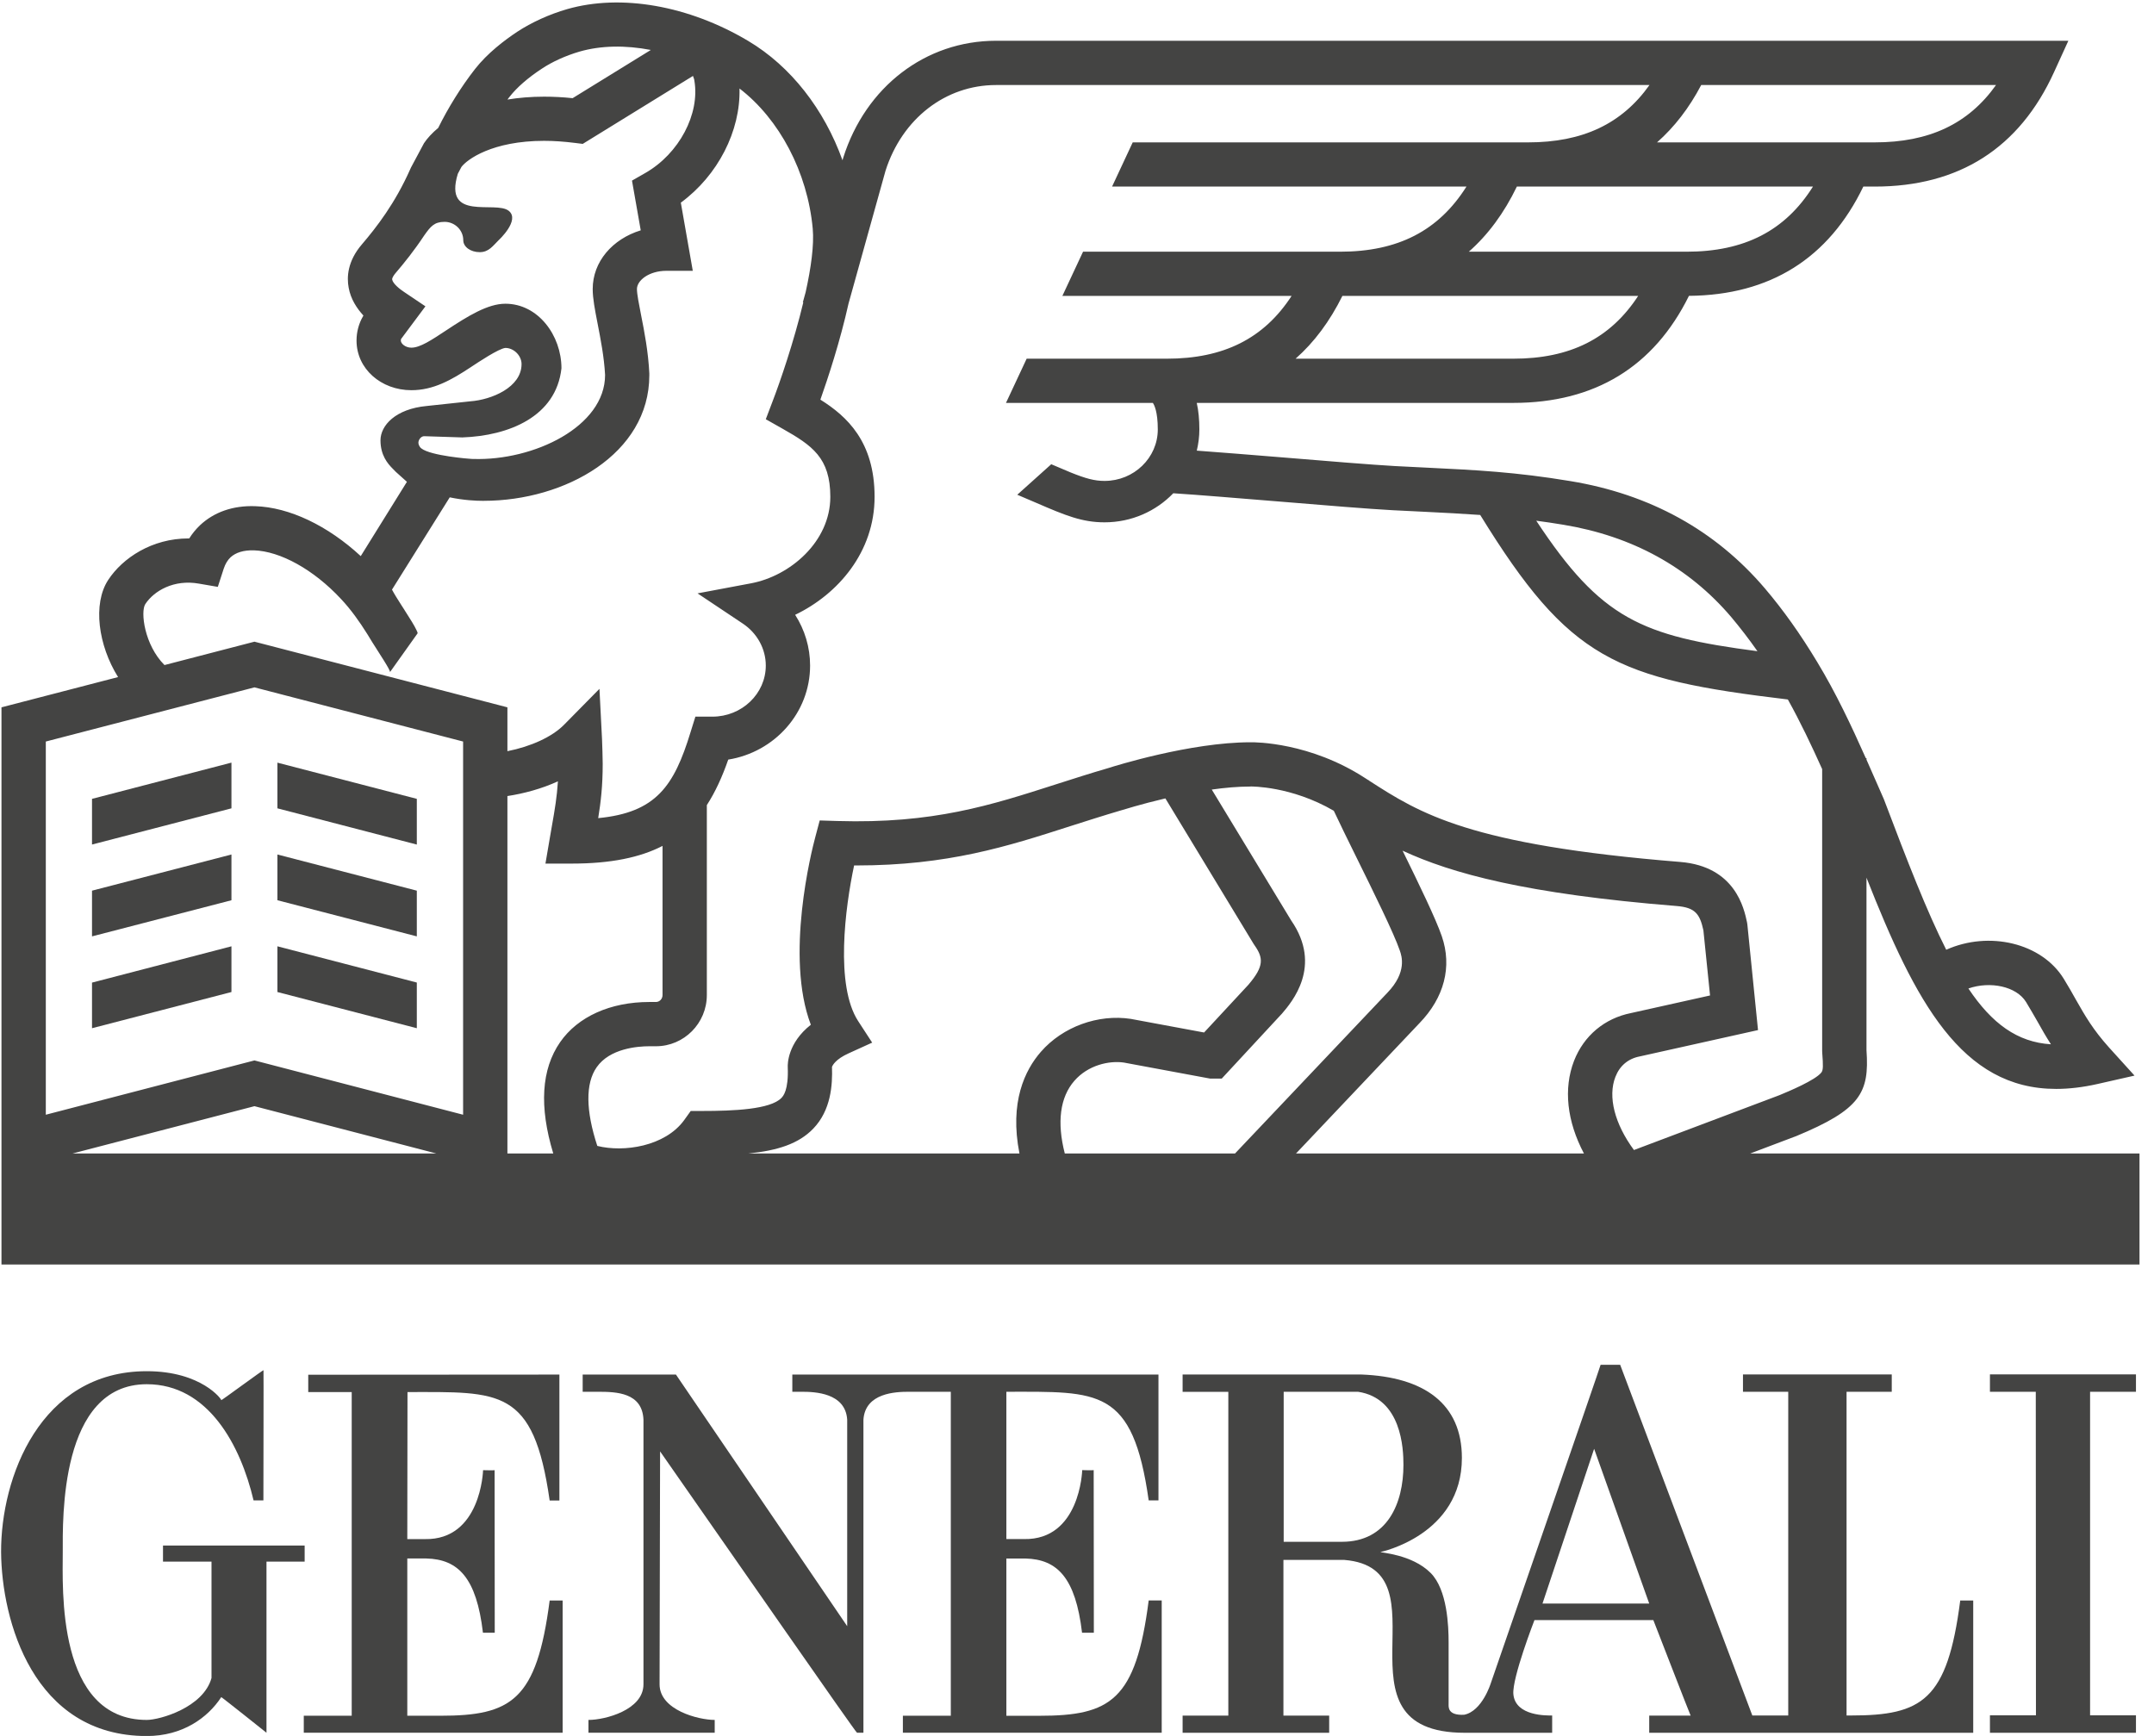
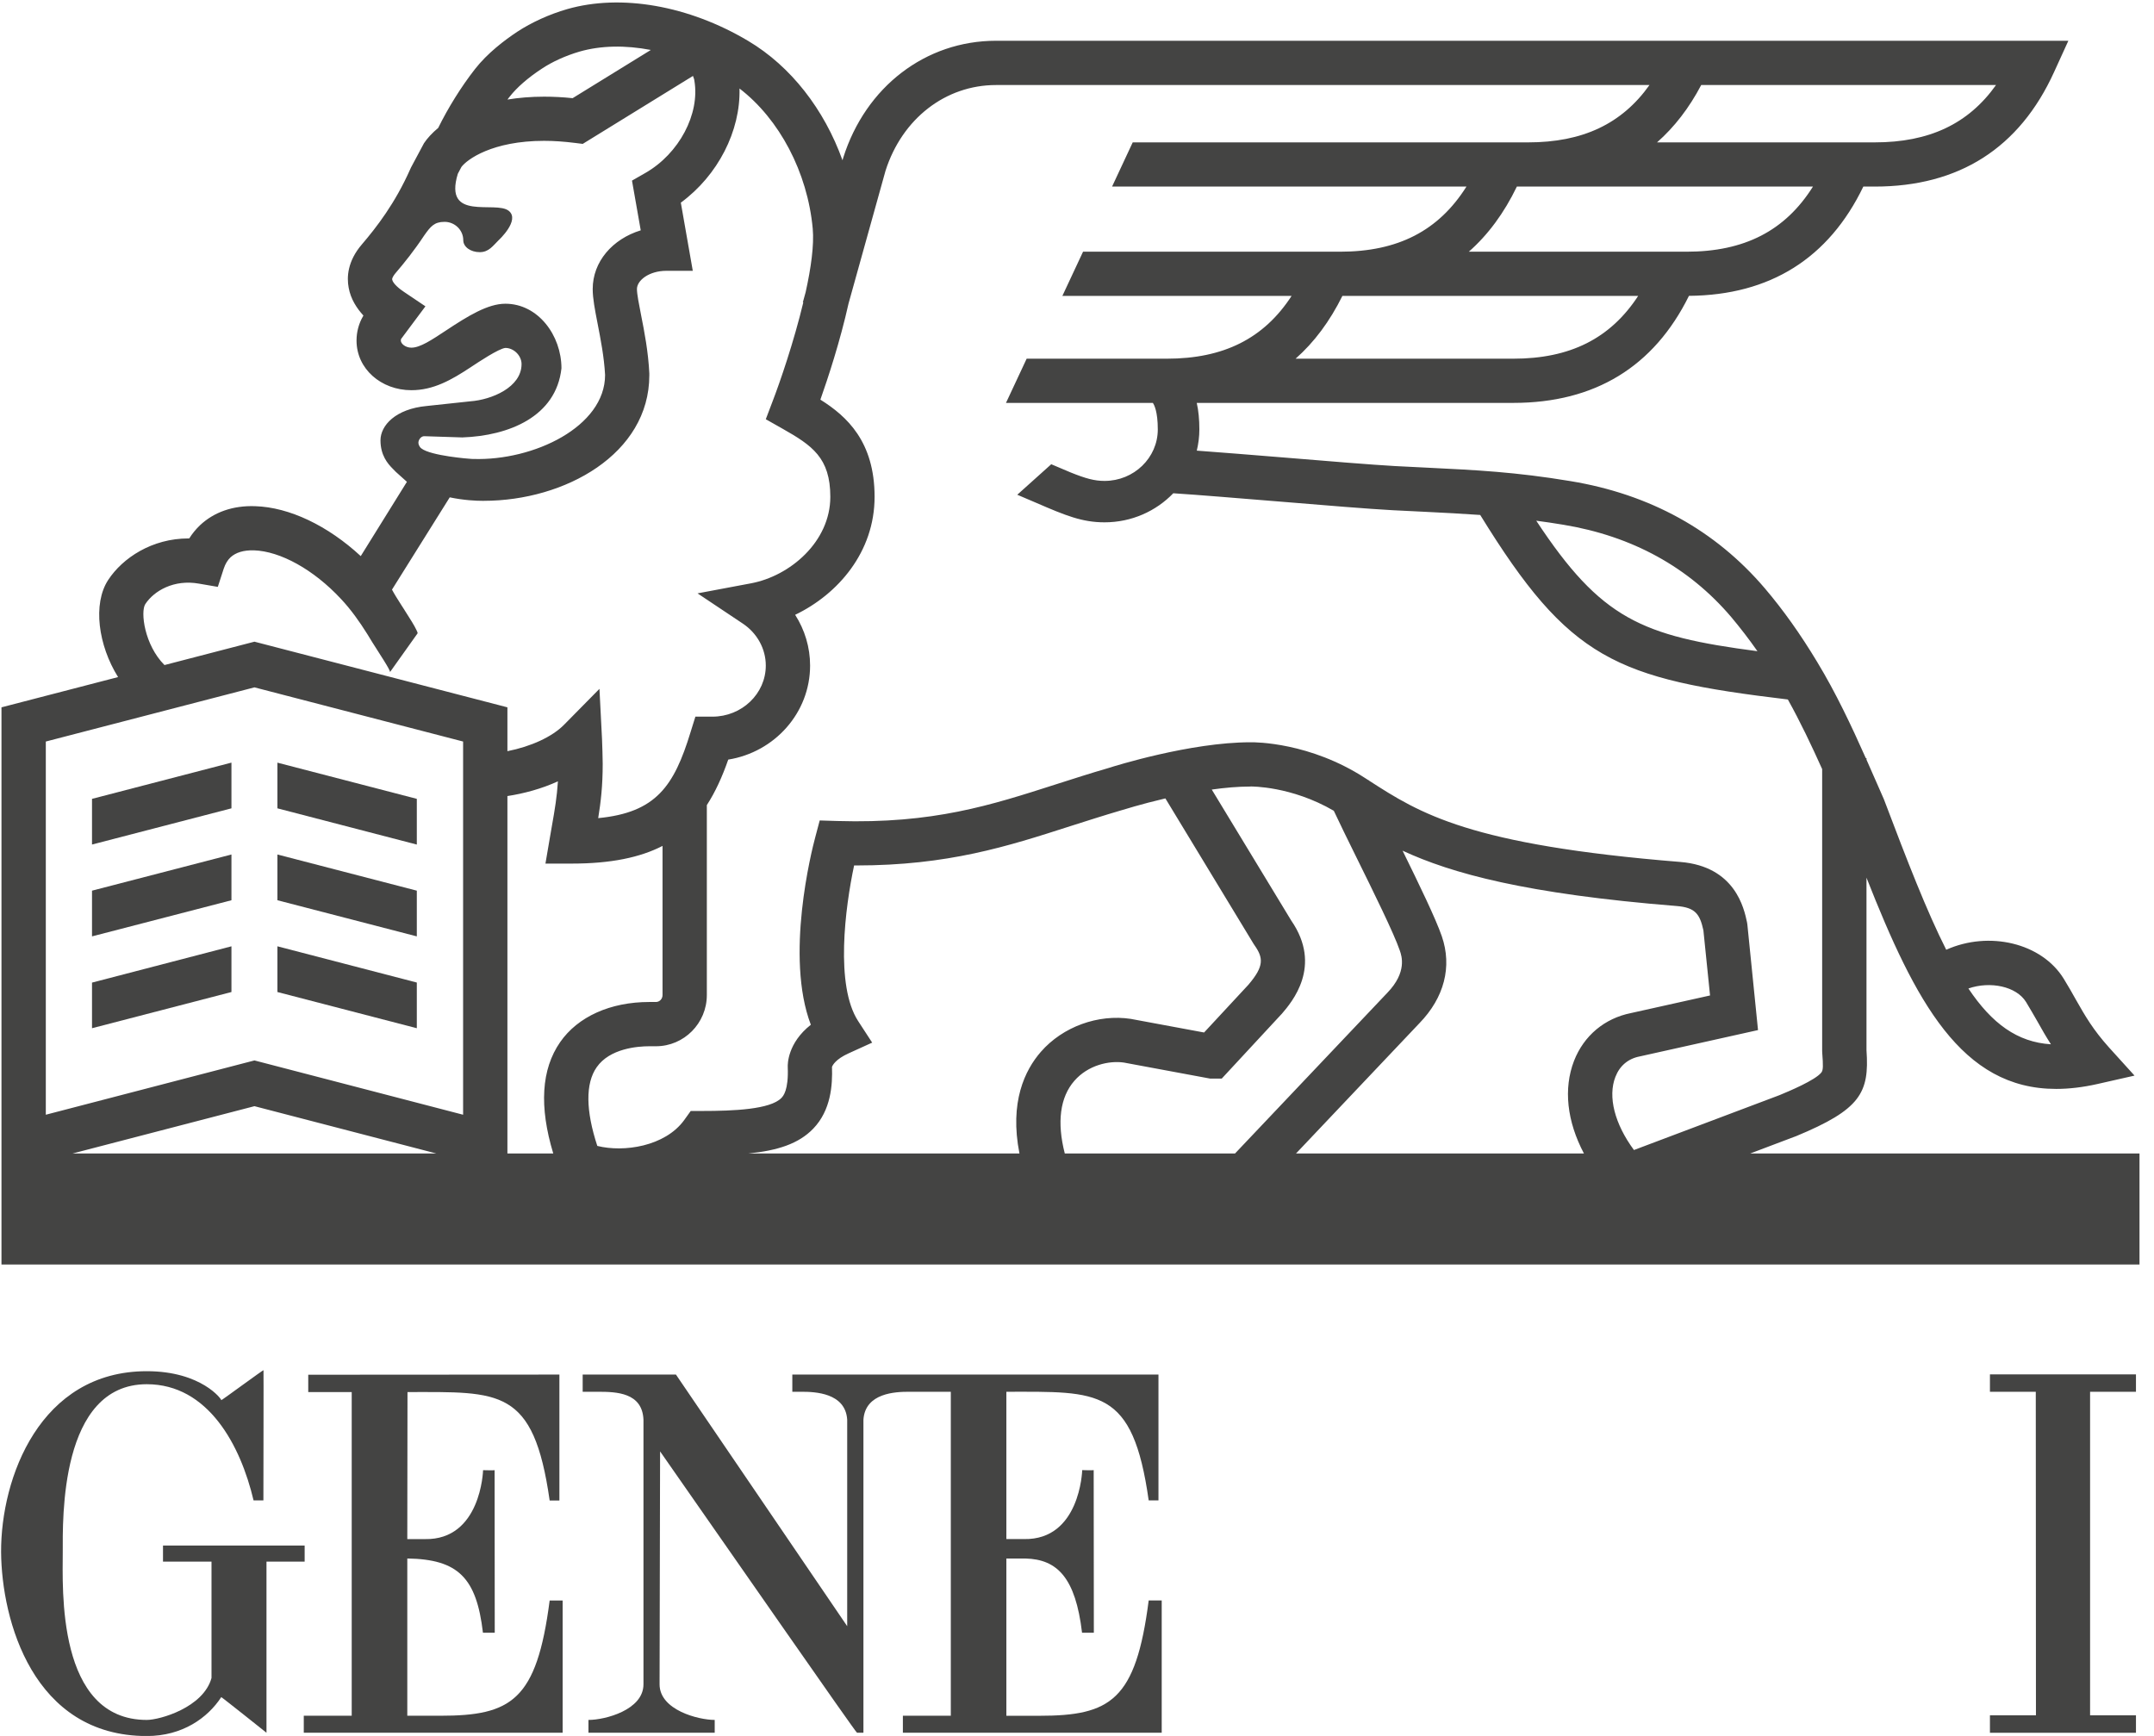
<svg xmlns="http://www.w3.org/2000/svg" width="67px" height="54px" viewBox="0 0 67 54" version="1.1">
  <title>GENERALI</title>
  <desc>Created with Sketch.</desc>
  <g id="Desktop" stroke="none" stroke-width="1" fill="none" fill-rule="evenodd">
    <g id="Produkty" transform="translate(-331, -1992)" fill="#444443">
      <g id="Partneri" transform="translate(0, 1632)">
        <g id="loga_bw" transform="translate(160, 185)">
          <g id="GENERALI" transform="translate(170.862, 174.962)">
            <g id="Group-145" transform="translate(0.078, 42.601)">
-               <path d="M12.729,5.314 L12.735,0.74 C15.605,0.74 16.656,0.596 17.157,4.113 L17.46,4.113 L17.46,0.196 L9.648,0.201 L9.648,0.74 L11,0.74 L11,10.808 L9.509,10.808 L9.509,11.338 L17.561,11.338 L17.561,7.224 L17.157,7.224 C16.754,10.336 15.967,10.809 13.753,10.809 L12.729,10.809 L12.729,5.917 L13.322,5.917 C14.315,5.941 14.881,6.519 15.082,8.227 L15.449,8.227 L15.445,3.17 C15.439,3.179 15.086,3.17 15.086,3.17 C15.086,3.195 15.015,5.346 13.279,5.314 L12.729,5.314 Z" id="Fill-141" />
+               <path d="M12.729,5.314 L12.735,0.74 C15.605,0.74 16.656,0.596 17.157,4.113 L17.46,4.113 L17.46,0.196 L9.648,0.201 L9.648,0.74 L11,0.74 L11,10.808 L9.509,10.808 L9.509,11.338 L17.561,11.338 L17.561,7.224 L17.157,7.224 C16.754,10.336 15.967,10.809 13.753,10.809 L12.729,10.809 L12.729,5.917 C14.315,5.941 14.881,6.519 15.082,8.227 L15.449,8.227 L15.445,3.17 C15.439,3.179 15.086,3.17 15.086,3.17 C15.086,3.195 15.015,5.346 13.279,5.314 L12.729,5.314 Z" id="Fill-141" />
              <path d="M9.536,5.515 L5.13,5.515 L5.13,6.015 L6.639,6.015 L6.639,9.635 C6.384,10.555 5.029,10.939 4.626,10.939 C1.809,10.939 2.012,6.82 2.012,5.718 C2.012,4.712 1.911,0.496 4.626,0.496 C6.539,0.496 7.544,2.4 7.947,4.11 L8.253,4.11 C8.253,3.407 8.262,0.053 8.256,0.061 C8.262,0.035 6.945,1.007 6.942,0.993 C6.971,0.987 6.339,0.091 4.626,0.091 C1.304,0.091 0.085,3.407 0.094,5.718 C0.11,7.834 1.084,11.44 4.626,11.44 C5.738,11.44 6.522,10.873 6.942,10.23 C6.945,10.218 8.344,11.333 8.349,11.338 L8.349,6.015 L9.536,6.015 L9.536,5.515 Z" id="Fill-143" />
            </g>
            <g id="Group-150" transform="translate(18.22, 42.466)">
-               <path d="M42.891,7.359 C42.491,10.47 41.701,10.936 39.489,10.936 L39.355,10.936 L39.355,0.867 L40.761,0.867 L40.761,0.327 L36.133,0.327 L36.133,0.867 L37.541,0.867 L37.541,10.936 L36.424,10.936 L32.313,0.026 L31.705,0.026 C31.72,0.018 28.29,9.925 28.282,9.953 C28.29,9.925 28.024,10.803 27.459,10.913 C26.939,10.939 26.977,10.667 26.977,10.571 L26.977,8.664 C26.977,8.163 26.939,7.024 26.418,6.502 C25.835,5.916 24.839,5.873 24.86,5.85 C24.86,5.85 27.39,5.327 27.39,2.924 C27.39,1.24 26.218,0.403 24.261,0.329 L18.703,0.329 L18.703,0.869 L20.125,0.869 L20.125,10.939 L18.703,10.939 L18.703,11.474 L23.262,11.474 L23.262,10.939 L21.839,10.939 L21.839,6.097 L23.735,6.097 C27.026,6.368 23.172,11.476 27.483,11.474 L30.198,11.474 L30.198,10.936 C30.048,10.936 29.052,10.965 28.991,10.272 C28.948,9.77 29.647,7.969 29.647,7.969 L33.345,7.969 C33.344,7.961 34.496,10.939 34.505,10.939 L33.217,10.939 L33.217,11.474 L43.295,11.474 L43.295,7.359 L42.891,7.359 Z M23.656,5.533 L21.847,5.533 L21.847,0.866 L24.16,0.866 C25.517,1.071 25.572,2.64 25.572,3.139 C25.572,4.345 25.068,5.533 23.656,5.533 L23.656,5.533 Z M29.897,7.454 L31.503,2.64 L33.217,7.454 L29.897,7.454 Z" id="Fill-146" />
              <path d="M13.221,0.866 C16.092,0.866 17.151,0.729 17.648,4.245 L17.952,4.245 L17.952,0.331 L6.563,0.331 L6.563,0.866 L6.86,0.866 C7.262,0.866 8.217,0.897 8.27,1.735 L8.27,8.158 L2.943,0.331 L0.042,0.331 L0.042,0.866 L0.523,0.866 C1.093,0.866 1.898,0.89 1.933,1.735 L1.933,9.966 C1.933,10.768 0.731,11.074 0.228,11.074 L0.222,11.074 L0.222,11.473 L4.149,11.473 L4.149,11.074 C3.644,11.074 2.434,10.768 2.434,9.966 L2.45,2.721 C4.558,5.735 8.54,11.476 8.576,11.473 L8.775,11.473 L8.775,1.735 C8.83,0.897 9.783,0.866 10.185,0.866 L11.493,0.866 L11.493,10.943 L10.002,10.943 L10.002,11.473 L18.053,11.473 L18.053,7.358 L17.648,7.358 C17.248,10.469 16.46,10.945 14.247,10.945 L13.221,10.945 L13.221,6.053 L13.814,6.053 C14.808,6.076 15.373,6.655 15.575,8.362 L15.942,8.362 L15.937,3.303 C15.931,3.314 15.58,3.303 15.58,3.303 C15.58,3.329 15.508,5.48 13.772,5.448 L13.221,5.448 L13.221,0.866 Z" id="Fill-148" />
            </g>
            <g id="Group-155" transform="translate(0.078, 0)">
              <polygon id="Fill-151" points="66.499 43.333 66.499 42.791 61.957 42.791 61.957 43.333 63.383 43.333 63.388 53.396 61.957 53.396 61.957 53.94 66.499 53.94 66.499 53.396 65.072 53.396 65.072 43.333" />
              <path d="M54.502,35.919 L55.909,35.387 L55.929,35.38 C57.927,34.551 58.21,34.037 58.117,32.709 L58.117,27.34 C59.636,31.198 61.073,33.913 64.017,33.911 C64.419,33.911 64.846,33.861 65.307,33.757 L66.454,33.497 L65.664,32.625 C65.162,32.067 64.916,31.637 64.632,31.137 C64.517,30.932 64.398,30.72 64.253,30.485 C63.564,29.366 61.924,28.987 60.597,29.582 C59.993,28.387 59.387,26.827 58.658,24.9 L58.498,24.535 C58.372,24.248 58.247,23.958 58.117,23.669 L58.117,23.62 L58.095,23.62 C57.643,22.604 57.162,21.585 56.583,20.629 C56.06,19.761 55.526,19.01 54.954,18.338 C53.417,16.534 51.384,15.412 48.909,15.004 C47.199,14.72 45.989,14.661 44.453,14.586 C44.136,14.572 43.804,14.555 43.451,14.536 C42.756,14.497 41.321,14.38 39.936,14.265 C38.999,14.189 38.041,14.111 37.286,14.056 C37.337,13.843 37.366,13.622 37.366,13.396 C37.366,13.087 37.34,12.815 37.285,12.571 L47.129,12.571 C49.666,12.571 51.503,11.449 52.595,9.241 C55.119,9.219 56.942,8.074 58.019,5.842 L58.371,5.842 C60.997,5.842 62.876,4.644 63.952,2.279 L64.396,1.306 L31.042,1.306 C28.851,1.306 26.986,2.736 26.288,4.947 L26.266,5.024 C25.699,3.443 24.662,2.102 23.331,1.31 C21.481,0.21 19.379,-0.159 17.701,0.322 C17.148,0.482 16.595,0.733 16.146,1.028 C15.764,1.281 15.223,1.688 14.832,2.19 C14.405,2.736 13.994,3.399 13.691,4.016 C13.499,4.177 13.352,4.337 13.248,4.493 L12.847,5.243 L12.827,5.286 C12.351,6.364 11.767,7.113 11.315,7.642 C10.866,8.166 10.844,8.661 10.905,8.986 C10.969,9.344 11.161,9.633 11.364,9.853 L11.353,9.874 C11.22,10.102 11.15,10.364 11.15,10.632 C11.15,11.512 11.915,12.176 12.856,12.176 C13.542,12.176 14.102,11.857 14.694,11.466 C14.934,11.307 15.571,10.882 15.779,10.861 C16.044,10.861 16.283,11.101 16.283,11.364 C16.283,12.085 15.355,12.473 14.688,12.522 L13.334,12.667 C12.36,12.758 11.895,13.275 11.895,13.736 C11.895,14.201 12.12,14.461 12.274,14.616 L12.375,14.719 L12.717,15.026 L11.281,17.337 C10.257,16.39 9.06,15.816 7.996,15.784 C7.309,15.759 6.716,15.967 6.279,16.379 C6.153,16.5 6.041,16.636 5.946,16.787 L5.922,16.787 C4.788,16.787 3.874,17.394 3.425,18.079 C2.939,18.823 3.115,20.114 3.733,21.1 L0.106,22.041 L0.106,39.373 L66.609,39.373 L66.609,35.919 L54.502,35.919 Z M63.079,31.206 C63.211,31.42 63.322,31.621 63.434,31.812 C63.567,32.051 63.7,32.283 63.854,32.523 C62.811,32.458 62.019,31.881 61.287,30.787 C61.964,30.552 62.778,30.719 63.079,31.206 L63.079,31.206 Z M48.686,16.361 C50.829,16.714 52.586,17.68 53.905,19.227 C54.186,19.562 54.458,19.913 54.725,20.295 C51.118,19.823 49.864,19.296 47.845,16.236 C48.114,16.27 48.391,16.313 48.686,16.361 L48.686,16.361 Z M47.129,11.196 L40.359,11.196 C40.938,10.685 41.424,10.033 41.815,9.243 L51.015,9.243 C50.149,10.569 48.897,11.196 47.129,11.196 L47.129,11.196 Z M52.517,7.868 L45.747,7.868 C46.345,7.342 46.845,6.665 47.242,5.842 L56.452,5.842 C55.587,7.219 54.317,7.868 52.517,7.868 L52.517,7.868 Z M52.976,2.683 L62.146,2.683 C61.286,3.894 60.064,4.467 58.371,4.467 L51.602,4.467 C52.14,3.993 52.6,3.399 52.976,2.683 L52.976,2.683 Z M15.92,3.037 C16.137,2.76 16.486,2.454 16.91,2.177 C17.237,1.957 17.667,1.766 18.086,1.643 C18.749,1.452 19.513,1.44 20.304,1.592 L17.871,3.092 C17.57,3.06 17.272,3.045 16.986,3.045 C16.57,3.045 16.191,3.078 15.845,3.135 C15.871,3.101 15.894,3.066 15.92,3.037 L15.92,3.037 Z M13.078,13.776 C13.099,13.68 13.176,13.605 13.258,13.607 L14.441,13.645 C15.887,13.594 17.359,13 17.524,11.495 C17.524,10.476 16.801,9.486 15.779,9.486 C15.235,9.486 14.621,9.863 13.931,10.32 C13.481,10.617 13.127,10.853 12.856,10.853 C12.674,10.853 12.528,10.731 12.528,10.632 C12.528,10.615 12.529,10.597 12.537,10.581 L13.293,9.567 L12.639,9.127 C12.5,9.037 12.283,8.864 12.259,8.736 C12.248,8.676 12.334,8.568 12.363,8.534 C12.633,8.219 12.943,7.834 13.258,7.358 C13.451,7.087 13.564,6.939 13.888,6.939 C14.207,6.939 14.47,7.196 14.47,7.51 C14.47,7.718 14.697,7.882 14.983,7.882 C15.266,7.882 15.394,7.682 15.57,7.51 C15.57,7.51 16.245,6.89 15.887,6.598 C15.48,6.265 13.845,6.945 14.3,5.445 L14.413,5.231 C14.587,4.999 15.37,4.419 16.986,4.419 C17.289,4.419 17.612,4.442 17.945,4.484 L18.186,4.514 L21.615,2.4 C21.644,2.47 21.655,2.522 21.655,2.522 L21.658,2.543 C21.837,3.581 21.183,4.817 20.136,5.417 L19.718,5.656 L19.99,7.203 C19.108,7.474 18.496,8.18 18.496,9.029 C18.496,9.319 18.563,9.668 18.648,10.103 C18.743,10.592 18.851,11.142 18.881,11.701 C18.881,13.312 16.659,14.375 14.781,14.315 L14.732,14.314 C14.655,14.311 13.46,14.218 13.165,13.986 C13.107,13.943 13.062,13.848 13.078,13.776 L13.078,13.776 Z M4.58,18.829 C4.852,18.415 5.472,18.055 6.247,18.193 L6.835,18.294 L7.019,17.727 C7.07,17.576 7.138,17.464 7.228,17.377 C7.394,17.223 7.639,17.15 7.954,17.157 C8.783,17.183 9.82,17.761 10.664,18.667 C10.973,18.995 11.244,19.377 11.486,19.764 C11.533,19.845 11.588,19.93 11.635,20.008 C11.706,20.115 11.761,20.204 11.773,20.225 C11.803,20.278 12.219,20.903 12.191,20.945 C12.476,20.544 12.763,20.143 13.047,19.742 C13.056,19.731 13.043,19.695 13.017,19.643 C12.956,19.507 12.803,19.267 12.713,19.127 L12.647,19.023 C12.646,19.021 12.644,19.018 12.643,19.015 C12.633,19.001 12.595,18.942 12.546,18.864 C12.45,18.716 12.314,18.499 12.253,18.379 L14.049,15.509 C14.499,15.603 14.881,15.617 15.061,15.617 L15.107,15.617 C17.637,15.617 20.257,14.157 20.257,11.712 L20.257,11.652 C20.225,10.986 20.103,10.351 20.001,9.84 C19.935,9.504 19.872,9.186 19.872,9.029 C19.872,8.76 20.249,8.462 20.789,8.462 L21.609,8.462 L21.237,6.342 C22.391,5.494 23.098,4.112 23.062,2.791 C24.303,3.743 25.178,5.394 25.34,7.151 C25.386,7.662 25.286,8.375 25.12,9.125 L25.033,9.44 L25.047,9.443 C24.754,10.668 24.32,11.929 24.09,12.526 L23.88,13.079 L24.396,13.371 C25.319,13.894 25.887,14.276 25.887,15.493 C25.887,16.89 24.632,17.958 23.417,18.184 L21.757,18.496 L23.162,19.434 C23.612,19.733 23.88,20.222 23.88,20.742 C23.88,21.617 23.136,22.331 22.219,22.331 L21.69,22.331 L21.539,22.815 C21.026,24.494 20.465,25.314 18.667,25.488 C18.749,24.981 18.807,24.489 18.807,23.795 C18.807,23.632 18.792,23.175 18.786,23.03 L18.706,21.466 L17.606,22.582 C17.234,22.961 16.57,23.262 15.843,23.405 L15.843,22.041 L7.975,19.999 L5.176,20.726 C4.551,20.101 4.424,19.068 4.58,18.829 L4.58,18.829 Z M2.319,35.919 L7.975,34.448 L13.631,35.919 L2.319,35.919 Z M14.465,34.714 L7.975,33.025 L1.485,34.714 L1.485,23.105 L7.975,21.42 L14.465,23.105 L14.465,34.714 Z M17.484,32.455 C16.897,33.299 16.827,34.461 17.269,35.919 L15.843,35.919 L15.843,24.801 C16.354,24.723 16.904,24.576 17.414,24.343 C17.383,24.828 17.319,25.211 17.228,25.724 C17.208,25.843 17.185,25.968 17.163,26.1 L17.026,26.902 L17.843,26.902 C19.061,26.902 19.971,26.711 20.668,26.352 L20.668,30.992 C20.668,31.112 20.576,31.207 20.463,31.207 L20.257,31.207 C19.045,31.207 18.034,31.663 17.484,32.455 L17.484,32.455 Z M32.438,32.755 C31.939,33.326 31.455,34.322 31.77,35.919 L23.34,35.919 C24.247,35.829 24.903,35.618 25.357,35.146 C25.909,34.572 25.958,33.788 25.939,33.227 C25.958,33.176 26.049,32.987 26.461,32.802 L27.189,32.471 L26.752,31.8 C26.034,30.692 26.347,28.274 26.627,26.96 L26.691,26.96 C29.548,26.96 31.397,26.367 33.346,25.739 C33.855,25.577 34.381,25.408 34.934,25.245 L34.95,25.241 C34.963,25.238 35.533,25.056 36.309,24.874 L39.056,29.404 L39.081,29.441 C39.355,29.832 39.389,30.089 38.891,30.671 L37.513,32.156 L35.256,31.737 L35.236,31.733 C34.216,31.577 33.117,31.977 32.438,32.755 L32.438,32.755 Z M33.18,35.919 C32.93,34.946 33.033,34.168 33.478,33.659 C33.902,33.172 34.553,33.025 35.016,33.091 L37.632,33.577 L37.697,33.589 L38.063,33.589 L39.911,31.595 L39.929,31.577 C40.244,31.209 41.204,30.093 40.223,28.672 L37.752,24.599 C38.161,24.541 38.573,24.505 38.953,24.505 L38.97,24.503 C38.983,24.505 40.221,24.486 41.548,25.259 C41.728,25.644 41.978,26.153 42.256,26.717 C42.775,27.768 43.422,29.079 43.601,29.607 C43.659,29.772 43.833,30.278 43.214,30.92 L38.476,35.919 L33.18,35.919 Z M49.328,35.919 L40.373,35.919 L44.21,31.868 C44.985,31.07 45.233,30.106 44.907,29.161 C44.719,28.616 44.212,27.569 43.687,26.5 C45.21,27.207 47.517,27.845 52.217,28.222 C52.783,28.269 52.932,28.462 53.044,28.977 L53.251,31.004 L50.794,31.551 C49.972,31.714 49.326,32.254 49.02,33.038 C48.686,33.904 48.8,34.92 49.328,35.919 L49.328,35.919 Z M50.307,33.537 C50.441,33.19 50.704,32.969 51.066,32.9 L54.743,32.081 L54.412,28.801 L54.401,28.729 C54.31,28.3 54.036,26.992 52.328,26.851 C45.757,26.32 44.232,25.346 42.634,24.314 C42.632,24.309 42.629,24.304 42.629,24.3 L42.619,24.304 L42.515,24.237 C40.81,23.133 39.114,23.123 38.949,23.128 C37.086,23.13 34.73,23.867 34.539,23.929 C33.969,24.094 33.44,24.266 32.925,24.43 C30.868,25.091 29.088,25.666 26.104,25.577 L25.557,25.56 L25.417,26.088 C25.308,26.492 24.472,29.794 25.281,31.915 C24.558,32.484 24.558,33.143 24.563,33.232 C24.591,33.956 24.421,34.134 24.364,34.194 C24.017,34.55 22.874,34.597 21.909,34.597 L21.898,34.597 L21.545,34.597 L21.34,34.883 C20.744,35.701 19.461,35.891 18.639,35.684 C18.278,34.584 18.268,33.742 18.618,33.239 C19.027,32.648 19.901,32.584 20.257,32.584 L20.463,32.584 C21.337,32.584 22.046,31.868 22.046,30.992 L22.046,25.082 C22.312,24.673 22.526,24.199 22.712,23.667 C24.155,23.435 25.258,22.211 25.258,20.742 C25.258,20.176 25.093,19.631 24.793,19.163 C26.125,18.523 27.264,17.211 27.264,15.493 C27.264,13.775 26.401,12.986 25.578,12.47 C25.811,11.811 26.193,10.652 26.453,9.483 L27.604,5.35 C28.121,3.729 29.47,2.683 31.042,2.683 L51.367,2.683 C50.507,3.893 49.286,4.467 47.592,4.467 L35.293,4.467 L34.651,5.842 L45.674,5.842 C44.806,7.219 43.54,7.868 41.739,7.868 L33.748,7.868 L33.105,9.243 L40.235,9.243 C39.372,10.571 38.119,11.196 36.352,11.196 L31.994,11.196 L31.351,12.571 L35.919,12.571 C35.96,12.629 36.073,12.836 36.073,13.396 C36.073,14.277 35.333,14.998 34.417,14.998 C34.104,14.998 33.837,14.925 33.366,14.736 C33.164,14.649 32.961,14.563 32.759,14.479 L31.702,15.428 C31.898,15.513 32.096,15.597 32.295,15.681 C33.212,16.079 33.724,16.286 34.417,16.286 C35.259,16.286 36.018,15.939 36.555,15.382 C37.337,15.432 38.599,15.538 39.823,15.637 C41.282,15.758 42.661,15.871 43.375,15.909 C43.732,15.929 44.067,15.944 44.388,15.959 C44.993,15.99 45.549,16.017 46.102,16.057 C48.877,20.561 50.299,21.154 55.671,21.797 C56.057,22.489 56.406,23.224 56.738,23.962 L56.738,32.733 L56.74,32.782 C56.771,33.187 56.771,33.323 56.716,33.397 C56.528,33.641 55.698,33.986 55.411,34.105 L50.884,35.812 C50.282,34.998 50.067,34.15 50.307,33.537 L50.307,33.537 Z" id="Fill-153" />
            </g>
            <polygon id="Fill-156" points="13.103 24.888 8.767 23.762 8.767 25.183 13.103 26.31" />
            <polygon id="Fill-158" points="3 26.309 7.337 25.183 7.337 23.761 3 24.888" />
            <polygon id="Fill-160" points="3 29.166 7.337 28.042 7.337 26.619 3 27.744" />
            <polygon id="Fill-162" points="13.103 27.744 8.767 26.619 8.767 28.042 13.103 29.166" />
            <polygon id="Fill-164" points="13.103 30.602 8.767 29.475 8.767 30.897 13.103 32.023" />
            <polygon id="Fill-166" points="3 32.023 7.337 30.897 7.337 29.475 3 30.604" />
          </g>
        </g>
      </g>
    </g>
  </g>
</svg>